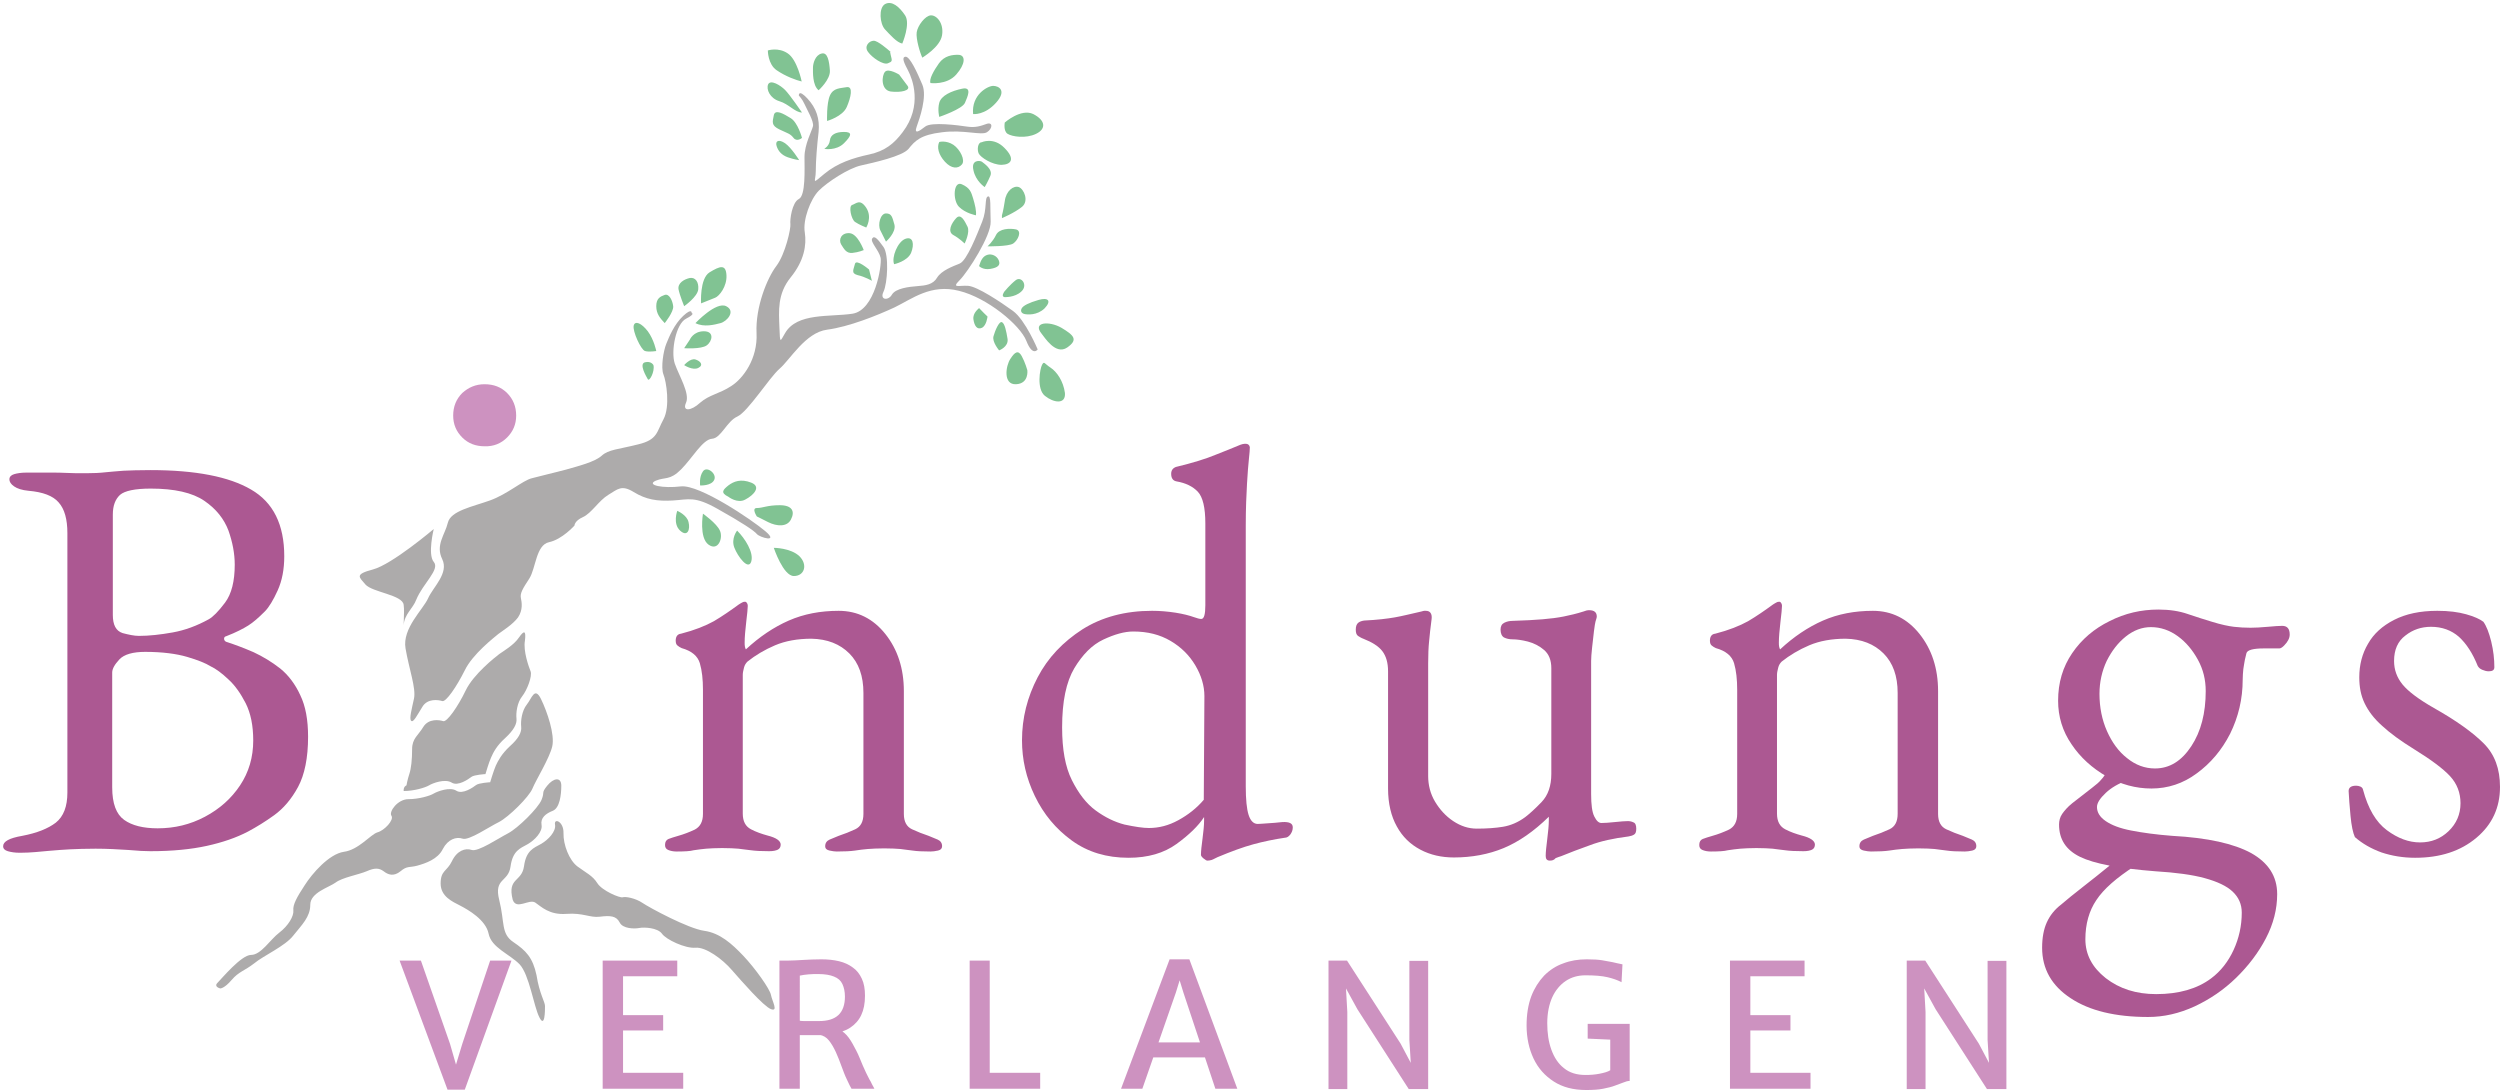
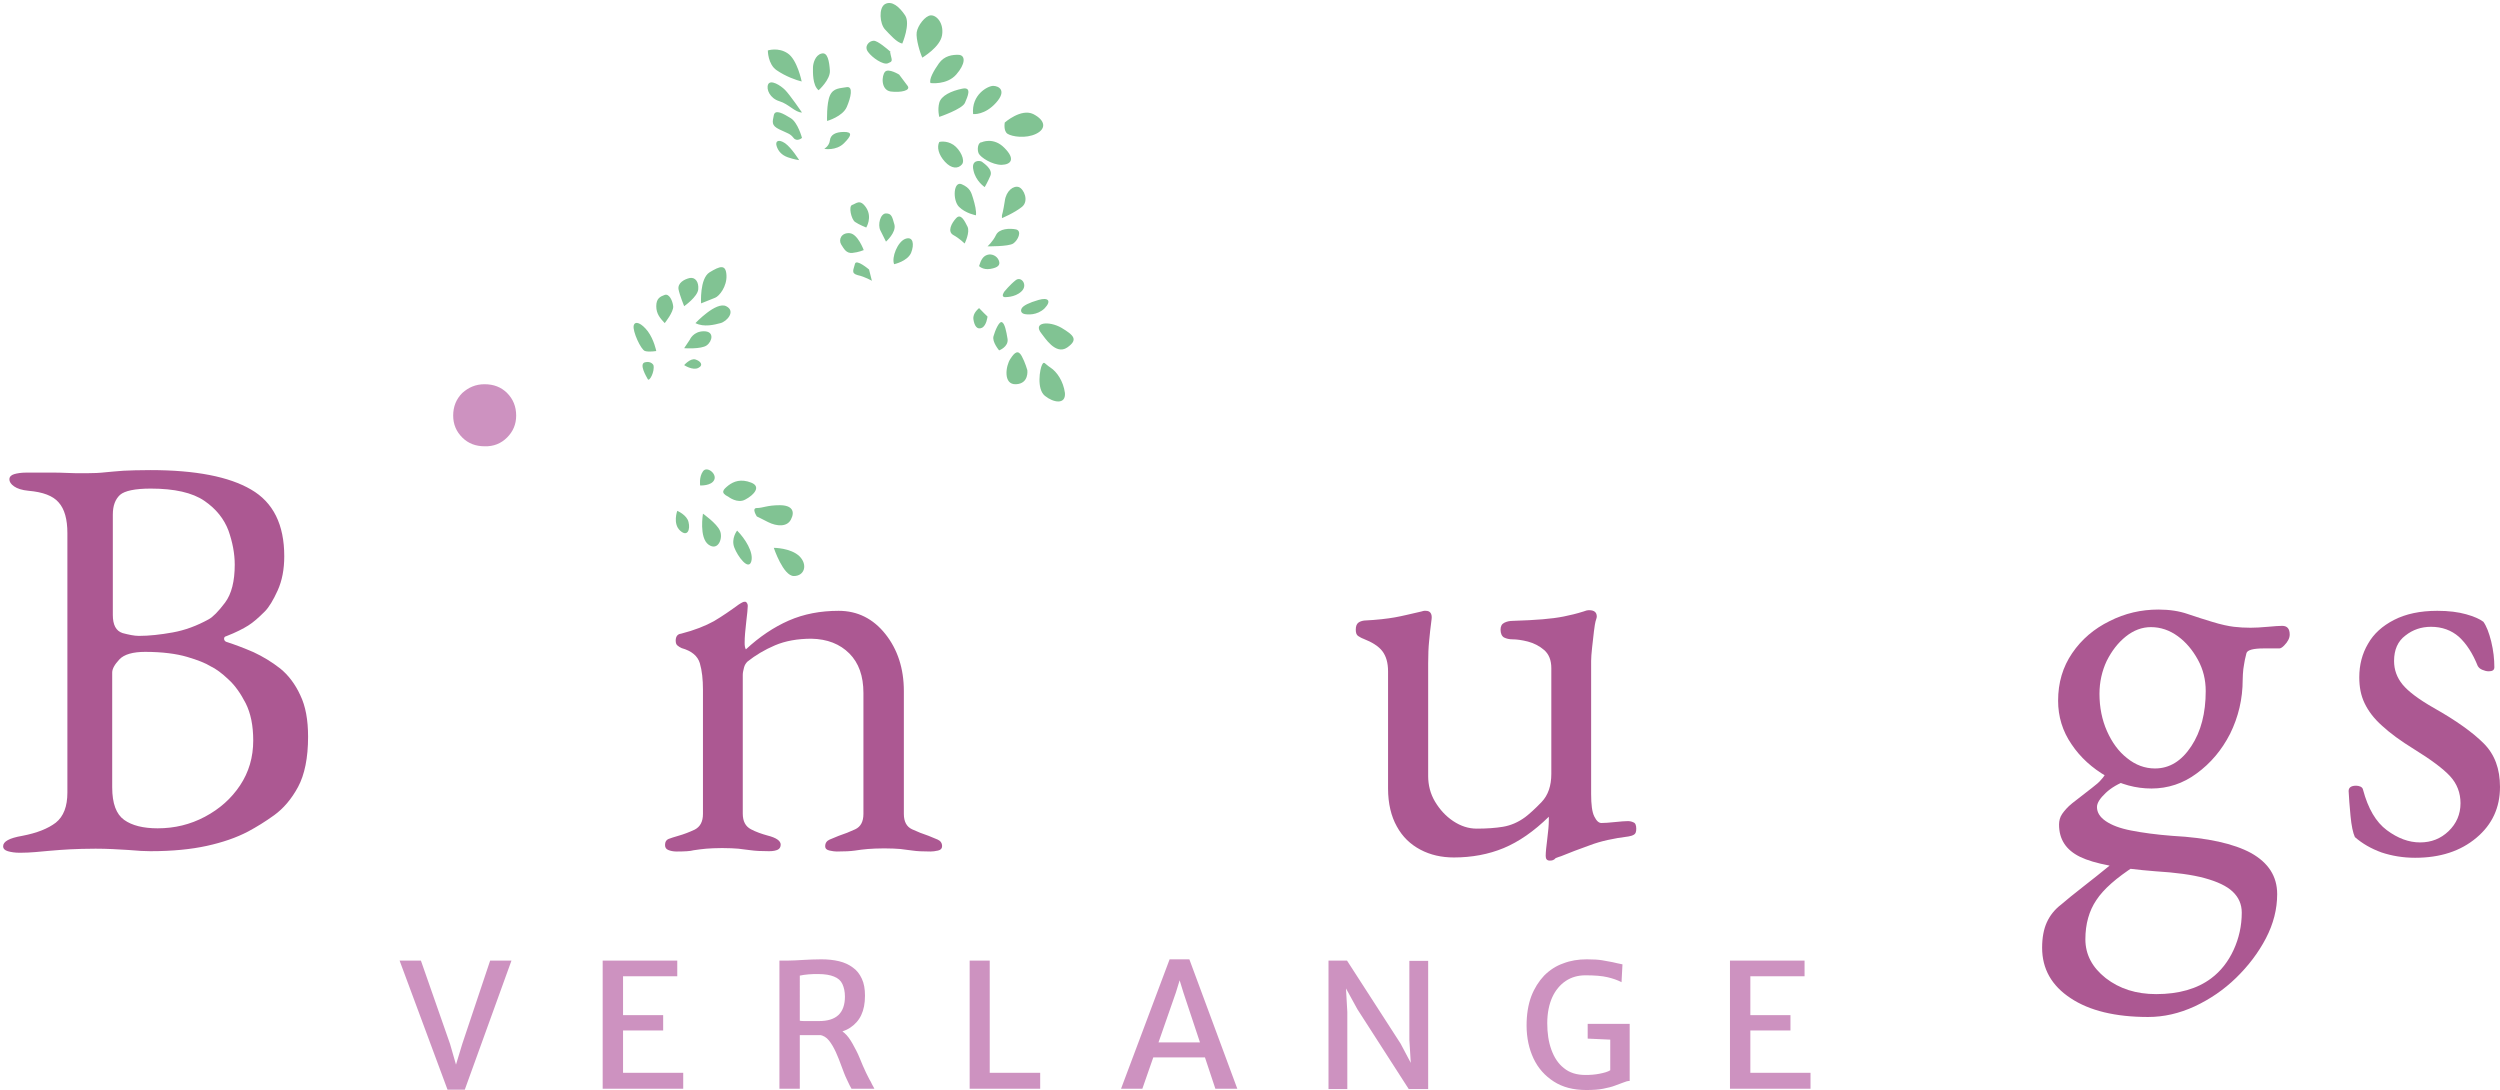
<svg xmlns="http://www.w3.org/2000/svg" version="1.1" x="0px" y="0px" viewBox="0 0 797.7 347.9" style="enable-background:new 0 0 797.7 347.9;" xml:space="preserve">
  <style type="text/css">
	.st0{fill-rule:evenodd;clip-rule:evenodd;fill:#ADABAB;}
	.st1{fill-rule:evenodd;clip-rule:evenodd;fill:#81C393;}
	.st2{fill:#CD92C0;}
	.st3{fill:#AC5892;}
</style>
  <g id="Ebene_4">
</g>
  <g id="Ebene_1">
    <g id="XMLID_336_">
      <g id="XMLID_57_">
-         <path id="XMLID_58_" class="st0" d="M147.6,267.6c2,0.7,8.5-3.8,11.6-5.3c3.1-1.6,9.6-8,10.7-10.7c1.1-2.7,5.4-9.6,6.3-13.4     c0.9-3.8-1.6-11.1-3.6-15.2c-2-4-2.9-0.2-4.5,1.8c-1.6,2-2,5.3-1.8,7.1c0.2,1.8-0.9,3.8-3.6,6.2c-2.7,2.5-3.8,4.7-4.5,6.2     c-0.7,1.6-1.8,5.3-1.8,5.3s-3.6,0.2-4.5,0.9c-0.9,0.7-4.3,3.1-6.3,1.8c-2-1.3-6,0.2-7.2,0.9c-1.1,0.7-4.7,1.8-8.1,1.8     c-3.4,0-6.3,4-5.4,5.3c0.9,1.3-2.2,4.7-4.5,5.3c-2.2,0.7-6,5.6-10.7,6.2c-4.7,0.7-10.1,6.9-12.5,10.7c-2.5,3.8-3.8,6.2-3.6,8     c0.2,1.8-1.6,4.9-4.5,7.1c-2.9,2.2-5.8,7.1-9,7.1c-3.1,0-9.4,7.6-10.7,8.9c-1.3,1.3,0.9,1.8,0.9,1.8s1.3,0,3.6-2.7     c2.3-2.7,4.1-2.9,7.2-5.3c3-2.5,9.9-5.5,12.5-8.9c2.7-3.4,5.4-5.9,5.4-9.8c0-3.9,5.9-5.5,8.1-7.1c2.1-1.6,7.3-2.5,9.9-3.6     c2.5-1.1,3.9-1.1,5.4,0c1.4,1.1,3.2,1.8,5.4,0c2.1-1.8,2.9-1.1,5.4-1.8c2.5-0.7,6.5-2,8.1-5.3     C142.9,267.8,145.6,266.9,147.6,267.6z M165.6,203.4c-1.6,2.4-4.9,4.3-6.3,5.3c-1.3,1-8.2,6.4-10.7,11.6c-2.5,5.2-6,10.2-7.2,9.8     c-1.2-0.4-4.6-0.9-6.3,1.8c-1.6,2.7-3.6,3.7-3.6,7.1c0,3.4-0.3,6.2-0.9,8c-0.6,1.8-0.9,3.6-0.9,3.6s-1,0.3-0.9,1.8     c3.4,0,6.9-1.1,8.1-1.8c1.1-0.7,5.1-2.2,7.2-0.9c2,1.3,5.4-1.1,6.3-1.8c0.9-0.7,4.5-0.9,4.5-0.9s1.1-3.8,1.8-5.3     c0.7-1.6,1.8-3.8,4.5-6.2c2.7-2.5,3.8-4.5,3.6-6.2c-0.2-1.8,0.2-5.1,1.8-7.1c1.6-2,3.3-6.5,2.7-8c-0.6-1.5-2.4-6.5-1.8-9.8     C167.9,201.1,167.2,201.1,165.6,203.4z M163.8,300.6c-4-2.7-2.7-6.2-4.5-13.4c-1.8-7.1,2.9-5.6,3.6-10.7c0.7-5.1,3.1-5.8,5.4-7.1     s4.9-4,4.5-6.2c-0.4-2.2,1.3-3.6,3.6-4.5c2.2-0.9,2.7-5.1,2.7-8s-2.5-2.5-4.5,0c-2,2.5-0.7,1.8-1.8,4.5     c-1.1,2.7-7.6,9.1-10.7,10.7c-3.1,1.6-9.6,6-11.6,5.3c-2-0.7-4.7,0.2-6.3,3.6c-1.6,3.3-3.6,2.9-3.6,7.1s3.8,5.8,6.3,7.1     c2.5,1.3,8.1,4.5,9,8.9c0.9,4.5,6.7,6.5,9.9,9.8c3.1,3.3,4.5,13.4,6.3,16.9c1.8,3.6,1.8-2.2,1.8-3.6c0-1.3-1.8-4-2.7-9.8     C170,305.5,167.8,303.3,163.8,300.6z M237.2,305c-3.7-3.9-7.5-7.3-12.5-8c-5.1-0.7-17.5-7.4-19.7-8.9c-2.2-1.5-5.4-2.1-6.3-1.8     c-0.9,0.3-6.6-2.1-8.1-4.5c-1.5-2.4-3.6-3.3-6.3-5.3s-4.6-7-4.5-10.7c0.1-3.7-3.1-4.9-2.7-2.7c0.4,2.2-2.2,4.9-4.5,6.2     s-4.7,2-5.4,7.1c-0.7,5.1-5.4,3.6-3.6,10.7c1.2,3.4,5.2-0.4,7.2,0.9c1.9,1.3,4.5,4,9.9,3.6c5.4-0.4,7.5,1.3,10.7,0.9     c3.3-0.4,5.2-0.3,6.3,1.8c1,2.1,4.8,2.1,6.3,1.8c1.5-0.3,5.8-0.1,7.2,1.8c1.3,1.9,7.5,4.8,10.7,4.5c3.3-0.3,8.7,3.7,11.6,7.1     c3,3.4,10.1,11.6,12.5,12.5c2.4,0.9,0.4-2.5,0-4.5C245.7,315.6,240.9,308.9,237.2,305z M323.2,99.2c-4-2.9-11.4-7.8-14.3-8     c-2.9-0.2-5.4,0.9-2.7-1.8c2.7-2.7,10.1-14.3,9.9-18.7c-0.2-4.5,0.2-8.5-0.9-8c-1.1,0.4-0.2,4-1.8,8c-1.6,4-4.9,12.5-7.2,13.4     c-2.2,0.9-5.8,2.2-7.2,4.5c-1.3,2.2-3.6,2.5-6.3,2.7c-2.7,0.2-6.9,0.7-8.1,2.7c-1.1,2-4,1.8-2.7-0.9c1.3-2.7,1.8-11.8,0-14.3     c-1.8-2.5-2.9-3.8-3.6-2.7s2.2,3.8,2.7,6.2c0.4,2.5-1.8,16.7-9,17.8c-7.2,1.1-17.7-0.4-21.5,6.2c-1.6,2.7-1.6,3.6-1.8-1.8     c-0.2-5.3-0.7-10.7,3.6-16c4.3-5.3,5.1-10.3,4.5-14.3c-0.7-4,1.8-10.7,4.5-13.4c2.7-2.7,9.4-7.1,13.4-8c4-0.9,13.2-2.9,15.2-5.3     c2-2.5,3.8-4.5,10.7-5.3c6.9-0.9,12.5,1.1,14.3,0c1.8-1.1,2-3.3,0-2.7c-2,0.7-3.6,1.3-6.3,0.9c-2.7-0.4-11.4-1.6-13.4,0     c-2,1.6-3.6,2.5-2.7,0c0.9-2.5,3.4-9.6,1.8-13.4c-1.6-3.8-4-9.1-5.4-8.9c-1.3,0.2-0.4,2,0.9,4.5c1.3,2.5,4.7,11.1-1.8,19.6     c-2.7,3.6-5.6,6-10.7,7.1c-5.1,1.1-10.1,2.7-14.3,6.2c-4.3,3.6-2.7,2.5-2.7-0.9c0-3.3,0.4-8.2,0.9-12.5c0.4-4.2-0.7-7.6-3.6-10.7     c-2.9-3.1-2.7-0.9-2.7-0.9s1.1,1.1,1.8,2.7c0.7,1.6,3.1,5.6,2.7,7.1c-0.4,1.6-2.7,5.8-2.7,9.8c0,4,0.4,12.3-1.8,13.4     c-2.2,1.1-2.9,6.7-2.7,8c0.2,1.3-1.6,9.6-4.5,13.4s-6.7,13.1-6.3,21.4c0.4,8.2-4.3,14.5-8.1,16.9c-3.8,2.5-6.9,2.7-9.9,5.3     c-2.9,2.7-5.8,2.9-4.5,0c1.3-2.9-2.2-8.5-3.6-12.5c-1.3-4,0.4-12.7,3.6-14.3c3.1-1.6,1.8-1.8,1.8-1.8s0.2-1.8-2.7,0.9     c-2.9,2.7-4.5,6.7-5.4,8.9c-0.9,2.2-1.8,7.6-0.9,9.8c0.9,2.2,2.2,10.2,0,14.3c-2.2,4-1.8,6.5-8.1,8c-6.3,1.6-9.4,1.6-11.6,3.6     c-2.2,2-7.4,3.3-11.6,4.5c-4.3,1.1-7.8,2-10.7,2.7c-2.9,0.7-7.8,5.1-13.4,7.1c-5.6,2-12.5,3.3-13.4,7.1c-0.9,3.8-4,7.1-1.8,11.6     c2.2,4.5-2.9,8.9-4.5,12.5c-1.6,3.6-8.3,9.6-7.2,16c1.1,6.5,3.4,12.7,2.7,16c-0.7,3.3-1.6,6.5-0.9,7.1c0.7,0.7,1.9-1.8,3.6-4.5     c1.6-2.7,5.1-2.2,6.3-1.8c1.2,0.4,4.6-4.6,7.2-9.8c2.5-5.2,9.4-10.5,10.7-11.6c1.3-1,4.6-3,6.3-5.3c1.6-2.4,1.2-4.8,0.9-6.2     c-0.3-1.5,0.6-3,2.7-6.2c2.1-3.3,2.1-10.7,6.3-11.6c4.2-0.9,8.1-5.3,8.1-5.3s0-1.5,2.7-2.7c2.7-1.2,5.1-5.3,8.1-7.1     c3-1.8,4.2-3.3,8.1-0.9c3.9,2.4,7.5,3,12.5,2.7c5.1-0.3,6.9-1.5,14.3,2.7c7.5,4.2,11.6,6.9,12.5,8c0.9,1.1,7.2,2.9,2.7-0.9     c-4.5-3.8-21-14.9-26.9-14.3c-5.8,0.7-11.2-0.4-8.1-1.8c3.1-1.3,4.5,0,8.1-3.6c3.6-3.6,6.9-9.6,9.9-9.8c2.9-0.2,4.7-5.6,8.1-7.1     c3.4-1.6,10.1-12.3,13.4-15.2c3.4-2.9,8.3-11.6,15.2-12.5c6.9-0.9,15.9-4.5,21.5-7.1c5.6-2.7,11.6-7.6,20.6-5.3     c9,2.2,19.5,10.9,21.5,16c2,5.1,3.6,2.7,3.6,2.7S327.2,102.1,323.2,99.2z M128.8,193c0.2,1.7,0.1,2.2,0,6.5c0.2-3.5,3-5.4,4-8.1     c2.1-5.2,7.7-9.7,5.6-12.1c-2-2.4,0-10.5,0-10.5s-13.3,11.3-19.4,12.9c-6,1.6-4.4,2.4-2.4,4.8C118.8,189,128.5,189.8,128.8,193z" />
-       </g>
+         </g>
    </g>
  </g>
  <g id="Ebene_2">
    <g id="XMLID_107_">
      <g id="XMLID_109_">
        <path id="XMLID_110_" class="st1" d="M288.9,76.2c-2.5,0.9-4.5,6-3.6,8.1c0,0,4.2-0.9,5.4-3.6C291.8,78,291.4,75.3,288.9,76.2z      M285.4,71.7c-0.7-2.5-0.9-3.6-2.7-3.6c-1.8,0-2.7,3.6-1.8,5.4c0.9,1.8,1.8,3.6,1.8,3.6S286,74.2,285.4,71.7z M272.8,70.8     c1.3,0.9,3.6,1.8,3.6,1.8s2-3.2,0-6.3c-2-3-3.2-1.3-4.5-0.9C270.7,65.8,271.6,69.9,272.8,70.8z M271.1,74.4     c-2.7-0.2-3.6,2.1-2.7,3.6c0.9,1.4,1.6,2.9,3.6,2.7c2-0.2,3.6-0.9,3.6-0.9S273.7,74.6,271.1,74.4z M272.8,84.2     c-0.4,1.8-1.4,3,0.9,3.6c2.3,0.5,4.5,1.8,4.5,1.8l-0.9-3.6C277.3,86,273.2,82.5,272.8,84.2z M269.3,42.1c-2.7,0-4.3,0.9-4.5,2.7     c-0.2,1.8-1.8,2.7-1.8,2.7s3.8,0.7,6.3-1.8C271.8,43.2,272,42.1,269.3,42.1z M263.9,38.6c0,0,5-1.4,6.3-4.5c1.3-3,2.1-6.6,0-6.3     c-2.1,0.4-4.3,0.2-5.4,2.7C263.7,33,263.9,38.6,263.9,38.6z M262.1,17.1c-2,0.5-2.7,3.2-2.7,4.5c0,1.3-0.2,5.6,1.8,7.2     c0,0,3.8-3.4,3.6-6.3C264.6,19.6,264.1,16.5,262.1,17.1z M247.8,22.4c2.9,2,6.3,3.2,8,3.6c0,0-1.4-7-4.5-9c-3-2-6.3-0.9-6.3-0.9     S245,20.5,247.8,22.4z M248.7,32.3c3,0.9,5,3.6,7.2,3.6c0,0-3.9-5.7-5.4-7.2s-4.6-3.4-5.4-1.8C244.4,28.5,245.7,31.4,248.7,32.3z      M252.3,37.7c-2.3-1.4-5-3-5.4-0.9c-0.4,2.1-0.9,3.2,1.8,4.5c2.7,1.3,3.4,1.3,4.5,2.7c1.1,1.4,2.7,0,2.7,0S254.6,39.1,252.3,37.7     z M250.5,45.7c-2.1-1.4-3.2-0.7-2.7,0.9c0.5,1.6,1.6,2.9,3.6,3.6c2,0.7,3.6,0.9,3.6,0.9S252.6,47.2,250.5,45.7z M228.2,95     c1.3-0.5,3.8-3.6,3.6-7.2c-0.2-3.6-2.1-2.9-5.4-0.9c-3.2,2-2.7,9.9-2.7,9.9S226.9,95.5,228.2,95z M218.3,97.7c0,0,4.3-3,4.5-5.4     c0.2-2.3-0.9-3.9-2.7-3.6c-1.8,0.4-3.9,1.6-3.6,3.6C216.9,94.3,218.3,97.7,218.3,97.7z M212.1,94.1c-1.4,0.5-2.7,1.1-2.7,3.6     c0,2.5,1.3,3.9,2.7,5.4c0,0,2.9-3.6,2.7-5.4C214.6,95.9,213.5,93.6,212.1,94.1z M202.2,103.9c-0.4,1.8,2.3,7.7,3.6,8.1     c1.3,0.4,3.6,0,3.6,0s-0.7-3.6-2.7-6.3C204.7,103.1,202.6,102.2,202.2,103.9z M205.8,115.6c-2,0.5,0.4,4.5,0.9,5.4     c0.5,0.9,2.3-2.5,1.8-4.5C208.5,116.5,207.8,115.1,205.8,115.6z M221.9,114.7c-1.6-0.5-3.6,1.8-3.6,1.8s2.7,1.8,4.5,0.9     C224.6,116.5,223.5,115.2,221.9,114.7z M220.1,108.4l-1.8,2.7c0,0,5.4,0.4,7.2-0.9c1.8-1.3,2.5-4.5-0.9-4.5     S220.1,108.4,220.1,108.4z M221.9,103.1c2.7,1.4,6.1,0.5,8,0c2-0.5,5-3.8,1.8-5.4C228.5,96.1,221.9,103.1,221.9,103.1z      M321.5,42.7c1.4,0.9,5.8,1.6,9.1,0c3.3-1.6,3-4.3-0.9-6.3c-3.9-1.9-9.1,2.7-9.1,2.7S320.1,41.8,321.5,42.7z M317.8,32.8     c3.6-4,0.8-5.4-0.9-5.4s-7,2.8-6.4,9C310.6,36.4,314.2,36.8,317.8,32.8z M299.7,32.8c-0.6,2.2,0,4.5,0,4.5s7.4-2.5,8.2-4.5     c0.8-1.9,2.4-5.2-0.9-4.5C303.6,29,300.3,30.5,299.7,32.8z M305.1,23.8c3-3.4,3-6.1,0.9-6.3c-2.1-0.1-4.7,0.3-6.4,2.7     c-1.7,2.4-3.2,5.1-2.7,6.3C296.9,26.5,302.1,27.2,305.1,23.8z M300.6,11.2c0.6-3.9-1.8-6.4-3.6-6.3c-1.8,0.1-4.2,3.3-4.5,5.4     c-0.3,2.1,1.1,6.7,1.8,8.1C294.2,18.4,300,15.1,300.6,11.2z M287.9,13.9c0,0,2.7-6.3,0.9-9c-1.8-2.7-4.2-4.8-6.4-3.6     c-2.1,1.2-1.7,6.3,0,8.1C284.1,11.2,286.2,13.6,287.9,13.9z M284,16.4c0.1,0.1,0.2,0.2,0.2,0.2S284,16.1,284,16.4z M283.3,20.2     c1.5-0.6,1.4-0.7,0.9-2.7c-0.1-0.6-0.2-0.9-0.2-1.1c-0.8-0.7-3.9-3.4-5.2-3.4c-1.5,0-3.2,1.8-1.8,3.6     C278.3,18.4,281.8,20.8,283.3,20.2z M282.4,22.9c-1.1,1.2-1.4,5.8,1.8,6.3c3.2,0.4,6.5-0.3,5.4-1.8c-1.1-1.5-2.7-3.6-2.7-3.6     S283.5,21.7,282.4,22.9z M320.5,47.2c-3.5-3.6-7.3-1.8-7.3-1.8c-1.2,0-1.5,2.4-0.9,3.6c0.6,1.2,4.2,3.6,7.3,3.6     C322.7,52.5,324,50.7,320.5,47.2z M306.9,52.5c1.2-1.3-0.5-4.8-2.7-6.3c-2.3-1.5-4.5-0.9-4.5-0.9c-0.8,1.6-0.3,4,1.8,6.3     C303.6,53.9,305.7,53.9,306.9,52.5z M314.2,59.7c0,0,0.9-1.5,1.8-3.6c0.9-2.1-2.1-4-2.7-4.5c-0.6-0.4-3.5-0.7-2.7,2.7     C311.3,57.8,314.2,59.7,314.2,59.7z M325.1,59.7c-1.7-0.6-4.1,1.2-4.5,4.5c-0.5,3.3-0.9,4.5-0.9,4.5v0.9c0,0,3.9-1.6,6.4-3.6     C328.4,64.1,326.7,60.3,325.1,59.7z M315.1,78.6c0,0,6.7,0.1,8.2-0.9c1.5-1,2.9-4,0.9-4.5c-2-0.4-5.4-0.3-6.4,1.8     S315.1,78.6,315.1,78.6z M318.7,83.1c-0.6-1.5-2.3-2.2-3.6-1.8c-1.4,0.4-2.1,1.6-2.7,3.6c0,0,1.2,1.3,3.6,0.9     S319.3,84.6,318.7,83.1z M306,66c2.1,2.1,5.4,2.7,5.4,2.7c0.2-1.3-0.3-3.4-0.9-5.4c-0.6-1.9-0.9-3.3-3.6-4.5     C304.2,57.6,303.9,63.9,306,66z M305.1,69.6c-1.5,1.6-2.9,4.3-0.9,5.4s3.6,2.7,3.6,2.7s1.8-3.6,0.9-5.4     C307.8,70.5,306.6,68,305.1,69.6z M335.2,117.3c-2-1.3-2-2.2-2.7-0.9c-0.7,1.3-1.8,7.7,0.9,9.9c2.7,2.2,6.7,2.9,6.4-0.9     C339.3,121.6,337.2,118.6,335.2,117.3z M338.7,104.6c-4-2.3-9.3-1.8-6.4,1.8c1,1.2,4.5,7,8.2,4.5     C344.1,108.4,342.7,107,338.7,104.6z M331.4,95.7c-3.1,0.9-4.9,1.8-5.4,2.7c-0.5,0.9,0,1.6,0.9,1.8c0.9,0.2,4,0.5,6.4-1.8     C335.6,96,334.5,94.8,331.4,95.7z M320.5,94.8c0,0,3.3,0.2,5.4-1.8c2.2-2,0-5-1.8-3.6c-1.8,1.4-3.6,3.6-3.6,3.6     S319.3,94.6,320.5,94.8z M326,113.6c-1.1-2-2.2-1.3-3.6,0.9c-1.5,2.2-2.4,8.3,1.8,8.1c4.2-0.2,3.6-4.5,3.6-4.5     S327.1,115.6,326,113.6z M321.5,108.2c-0.4-2.5-0.9-5-1.8-5.4c-0.9-0.4-2.2,2.7-2.7,4.5s1.8,4.5,1.8,4.5S321.8,110.7,321.5,108.2     z M310.6,101.9c0.3,2.1,1.2,3.4,2.7,2.7c1.5-0.7,1.8-3.6,1.8-3.6s-2-1.9-2.7-2.7C312.4,98.4,310.3,99.8,310.6,101.9z      M234.3,174.7c1.1,2.9,4.5,7.4,5.4,4.5c0.9-2.9-2-7.4-4.5-9.9C235.2,169.3,233.2,171.8,234.3,174.7z M246.9,174.8c0,0,3,9,6.4,9     c3.4,0,4.5-3.6,1.8-6.3C252.3,174.8,246.9,174.8,246.9,174.8z M224.3,163.9c0,0-1.3,7.7,1.8,9.9c3.1,2.2,4.7-2.2,3.6-4.5     C228.7,167,224.3,163.9,224.3,163.9z M252.4,165.7c1.3-2.5,0.4-4.5-3.6-4.5s-5.4,0.9-7.3,0.9c-1.8,0,0,2.7,0,2.7s0.9,0.4,3.6,1.8     C247.9,168,251.2,168.2,252.4,165.7z M239.7,154c-3.3-1.3-5.6-0.4-7.3,0.9c-1.6,1.3-2.7,2.3,0,3.6c0,0,2.9,2.3,5.4,0.9     C240.5,158,243,155.3,239.7,154z M227.9,153.1c0.9-2-2.4-4.5-3.6-2.7c-1.3,1.8-0.9,4.5-0.9,4.5S227,155.1,227.9,153.1z      M216.1,163c0,0-1.5,4.1,0.9,6.3c2.4,2.2,3.3-0.4,2.7-2.7C219.2,164.3,216.1,163,216.1,163z" />
      </g>
    </g>
  </g>
  <g id="Ebene_3">
    <path id="XMLID_3_" class="st2" d="M161.8,139.6c1.9-1.9,2.9-4.2,2.9-7c0-2.9-1-5.3-2.9-7.2c-1.9-1.9-4.3-2.8-7.2-2.8   c-2.8,0-5.1,1-7.1,2.8c-1.9,1.9-2.9,4.3-2.9,7.2c0,2.8,1,5.1,2.9,7c1.9,1.9,4.3,2.8,7.1,2.8C157.5,142.5,159.9,141.5,161.8,139.6z" />
  </g>
  <g id="Ebene_5">
    <g id="XMLID_84_">
      <path id="XMLID_100_" class="st3" d="M6.4,272.1c-1.6,0-2.9-0.2-3.9-0.5c-1-0.3-1.5-0.8-1.5-1.6c0-1.5,2-2.6,6.1-3.3    c4.7-0.9,8.2-2.3,10.7-4.2c2.5-2,3.7-5.2,3.7-9.6v-82.8c0-4.4-0.9-7.7-2.8-9.8c-1.8-2.1-5-3.3-9.6-3.7c-2.1-0.2-3.6-0.7-4.6-1.4    c-1-0.7-1.5-1.4-1.5-2.3c0-0.7,0.5-1.3,1.5-1.6c1-0.3,2.3-0.5,3.9-0.5c3.3,0,5.9,0,7.7,0s3.6,0,5.2,0.1c1.7,0.1,3.7,0.1,6.2,0.1    c2.3,0,4.4-0.1,6.1-0.3c1.7-0.2,3.6-0.3,5.8-0.5c2.1-0.1,5-0.2,8.6-0.2c14.4,0,25.1,2.1,32.1,6.2c7.1,4.1,10.6,11.2,10.6,21.3    c0,4.2-0.7,7.8-2.1,10.9c-1.4,3.1-2.8,5.4-4.1,6.7c-2,2-3.7,3.5-5.3,4.5c-1.6,1-3.9,2.2-7,3.4c-0.5,0.1-0.7,0.4-0.7,0.8    c0,0.4,0.2,0.8,0.7,1c2.8,0.9,5.7,2,8.7,3.3c3,1.4,5.8,3.1,8.5,5.2c2.6,2.1,4.8,5,6.4,8.5c1.7,3.5,2.5,7.9,2.5,13.3    c0,6.7-1.1,12.1-3.2,16c-2.1,3.9-4.7,6.9-7.6,9c-2.9,2.1-5.7,3.8-8.3,5.2c-3.8,2-8.2,3.5-13.2,4.6c-5,1.1-11,1.7-18,1.7    c-1.6,0-4-0.1-7.2-0.4c-3.2-0.2-6.6-0.4-10.3-0.4c-3.2,0-5.9,0.1-8.1,0.2c-2.2,0.1-4.5,0.3-6.9,0.5S9.9,272.1,6.4,272.1z     M44.3,202.9c3.3,0,6.9-0.4,10.8-1.1c3.9-0.7,7.7-2.1,11.5-4.2c1.3-0.7,3.1-2.5,5.2-5.3c2.1-2.8,3.1-6.9,3.1-12.1    c0-3.6-0.7-7.2-2-10.9c-1.4-3.7-3.9-6.9-7.7-9.5c-3.8-2.6-9.5-3.9-17.1-3.9c-5,0-8.3,0.7-9.8,2c-1.5,1.4-2.3,3.4-2.3,6.3v32    c0,3.2,1,5.1,3.1,5.8C41,202.5,42.8,202.9,44.3,202.9z M50.3,264.3c5.4,0,10.4-1.2,15.1-3.7c4.7-2.5,8.4-5.8,11.2-10    c2.8-4.2,4.2-9,4.2-14.3c0-4.8-0.8-8.7-2.4-11.9c-1.6-3.1-3.4-5.7-5.5-7.6c-2.1-2-4-3.4-5.7-4.2c-1.6-1-4.1-2-7.5-3    c-3.4-1-7.9-1.6-13.4-1.6c-3.9,0-6.7,0.8-8.2,2.4c-1.5,1.6-2.3,3-2.3,4.2v36.6c0,5.2,1.3,8.6,3.8,10.4    C42.1,263.4,45.7,264.3,50.3,264.3z" />
      <path id="XMLID_98_" class="st3" d="M215.9,271.7c-1.1,0-2-0.2-2.7-0.5c-0.7-0.3-1-0.8-1-1.6c0-1,0.4-1.6,1.1-1.9    c0.7-0.3,1.8-0.6,3.1-1c1.8-0.5,3.6-1.2,5.3-2c1.7-0.9,2.6-2.5,2.6-5v-39.6c0-3.3-0.3-6.1-1-8.5c-0.7-2.3-2.6-3.9-5.8-4.8    c-0.5-0.2-0.9-0.5-1.3-0.8c-0.4-0.3-0.6-0.8-0.6-1.6c0-1.3,0.6-2.1,1.7-2.2c4.3-1.1,7.8-2.5,10.5-4c2.7-1.6,5.3-3.4,7.9-5.3    c0.4-0.2,0.7-0.5,1-0.6c0.3-0.2,0.6-0.3,1-0.3c0.2,0,0.5,0.1,0.6,0.4c0.2,0.2,0.3,0.6,0.3,0.9c0,0.9-0.2,2.6-0.5,5.2    c-0.3,2.6-0.5,4.8-0.5,6.5c0,0.5,0,1,0.1,1.4c0.1,0.4,0.2,0.7,0.3,0.8c4.3-4,8.9-7.1,13.7-9.2c4.8-2.1,10.1-3.1,15.9-3.1    c6,0,11,2.5,14.9,7.4c3.9,4.9,5.9,11,5.9,18.2v39.2c0,2.5,0.9,4.1,2.6,4.9c1.7,0.8,3.5,1.5,5.3,2.1c1,0.4,1.9,0.8,2.9,1.2    c0.9,0.4,1.4,1.1,1.4,2.1c0,0.7-0.4,1.2-1.3,1.4c-0.9,0.2-1.7,0.3-2.4,0.3c-2.5,0-4.4-0.1-5.7-0.3c-1.4-0.2-2.6-0.3-3.9-0.5    c-1.2-0.1-2.9-0.2-5.2-0.2c-2.1,0-3.8,0.1-5.2,0.2c-1.4,0.1-2.7,0.3-4.1,0.5c-1.4,0.2-3.3,0.3-5.8,0.3c-0.6,0-1.4-0.1-2.3-0.3    s-1.4-0.6-1.4-1.4c0-1,0.5-1.7,1.4-2.1c0.9-0.4,1.9-0.8,2.9-1.2c1.8-0.6,3.6-1.3,5.3-2.1c1.7-0.8,2.6-2.4,2.6-4.9v-38.6    c0-5.4-1.5-9.6-4.5-12.6c-3-3-7-4.6-12.1-4.7c-4.4,0-8.3,0.7-11.6,2.1c-3.3,1.4-6.3,3.2-8.8,5.2c-0.5,0.5-0.9,1.1-1.1,1.9    c-0.2,0.8-0.4,1.6-0.4,2.3v44.3c0,2.5,0.9,4.1,2.6,5c1.7,0.9,3.5,1.5,5.3,2c2.8,0.7,4.2,1.7,4.2,2.9c0,0.7-0.3,1.3-0.9,1.6    c-0.6,0.3-1.5,0.5-2.8,0.5c-2.5,0-4.4-0.1-5.8-0.3c-1.4-0.2-2.7-0.3-4-0.5c-1.2-0.1-2.9-0.2-5.2-0.2c-2.1,0-3.8,0.1-5.1,0.2    c-1.3,0.1-2.6,0.3-4,0.5C220.3,271.6,218.3,271.7,215.9,271.7z" />
-       <path id="XMLID_95_" class="st3" d="M385.2,274.6c-0.2,0-0.6-0.2-1.2-0.7c-0.6-0.5-0.8-0.9-0.8-1.1c0-1.2,0.2-3,0.5-5.2    c0.3-2.3,0.5-4.2,0.5-5.8v-1.1c-1.8,2.8-4.8,5.7-8.8,8.6c-4,2.9-9.1,4.4-15.3,4.4c-7,0-13-1.8-18.1-5.5c-5.1-3.7-9-8.4-11.8-14.2    c-2.8-5.8-4.1-11.7-4.1-17.8c0-7.1,1.7-13.8,5-20.1c3.3-6.3,8.1-11.3,14.3-15.3c6.2-3.9,13.6-5.9,22.2-5.9c2.5,0,4.9,0.2,7.5,0.6    c2.5,0.4,4.4,0.9,5.8,1.4c1.1,0.4,1.9,0.6,2.4,0.6c0.9,0,1.3-1.5,1.3-4.4V167c0-5-0.8-8.4-2.4-10.1c-1.6-1.7-3.9-2.8-6.8-3.3    c-1.1-0.2-1.7-1-1.7-2.4c0-1.1,0.5-1.8,1.5-2.2c5.4-1.3,9.6-2.6,12.7-3.9c3.1-1.2,5.5-2.2,7.2-2.9c0.5-0.2,0.9-0.4,1.4-0.5    c0.4-0.1,0.8-0.1,1-0.1c0.7,0,1.2,0.4,1.3,1.1c0,0.7-0.1,2-0.3,3.8c-0.2,1.8-0.4,4.4-0.6,7.8c-0.2,3.4-0.4,7.9-0.4,13.4v83.2    c0,4.2,0.3,7.2,0.9,9.1c0.6,1.9,1.6,2.9,2.9,2.9c0.6,0,1.7-0.1,3.2-0.2c1.5-0.1,3.1-0.2,4.7-0.4c2.2-0.1,3.3,0.4,3.3,1.7    c0,0.9-0.3,1.6-0.8,2.3c-0.6,0.7-1.1,1-1.7,1c-3.4,0.5-6.8,1.2-10.1,2.1c-3.3,0.9-7.1,2.3-11.4,4.1c-1,0.5-1.6,0.8-1.9,0.9    C385.9,274.6,385.6,274.6,385.2,274.6z M366.6,264.2c3.2,0,6.3-0.8,9.4-2.5c3.1-1.7,5.8-3.8,8.1-6.5l0.2-33.1c0-3.3-1-6.6-2.9-9.8    c-1.9-3.2-4.5-5.8-7.9-7.8c-3.4-2-7.3-3-11.9-3c-2.8,0-6,0.9-9.6,2.6c-3.6,1.7-6.6,4.8-9.2,9.1c-2.6,4.4-3.9,10.6-3.9,18.9    c0,7,1,12.6,3.1,16.8c2.1,4.2,4.6,7.5,7.6,9.7c3,2.2,6.1,3.7,9.2,4.5C362.1,263.8,364.7,264.2,366.6,264.2z" />
      <path id="XMLID_93_" class="st3" d="M494.5,274.6c-0.9,0-1.3-0.5-1.3-1.5c0-1.2,0.2-3,0.5-5.4c0.3-2.4,0.5-4.4,0.5-6    c0-0.2,0-0.5,0-0.6c0-0.2,0-0.3,0-0.5c-4.8,4.7-9.6,8-14.4,10c-4.8,2-10.2,3-15.9,3c-3.9,0-7.5-0.8-10.7-2.5    c-3.2-1.7-5.7-4.1-7.5-7.4c-1.8-3.2-2.8-7.3-2.8-12.1v-37.4c0-2.7-0.6-4.8-1.8-6.4c-1.2-1.6-3.3-2.9-6.1-4    c-0.6-0.2-1.2-0.6-1.7-0.9c-0.5-0.4-0.7-1-0.7-2c0-1.1,0.3-1.8,0.8-2.2s1.2-0.6,1.9-0.7c4.2-0.2,7.4-0.6,9.7-1    c2.3-0.4,5.1-1.1,8.6-1.9c0.4-0.1,0.6-0.2,0.8-0.2c0.2,0,0.4,0,0.6,0c1.3,0,2,0.9,1.8,2.6c-0.4,2.8-0.6,5.2-0.8,7.1    c-0.2,1.9-0.3,4.3-0.3,7.1v35.9c0,2.9,0.7,5.7,2.2,8.2c1.5,2.5,3.4,4.6,5.8,6.2c2.4,1.6,4.9,2.4,7.5,2.4c3.2,0,6-0.2,8.4-0.6    c2.4-0.4,4.8-1.4,7.1-3.1c1.3-1,3.1-2.6,5.2-4.8c2.1-2.2,3.1-5.2,3.1-9v-33.7c0-2.6-0.8-4.5-2.3-5.8c-1.5-1.3-3.3-2.2-5.2-2.7    c-2-0.5-3.6-0.7-4.8-0.7c-1.1,0-2-0.2-2.8-0.6c-0.7-0.4-1.1-1.3-1.1-2.5c0-1.1,0.4-1.8,1.2-2.2c0.8-0.4,1.7-0.6,2.7-0.6    c3.8-0.1,7-0.3,9.5-0.5c2.5-0.2,4.8-0.5,6.8-0.9c2-0.4,4.1-0.9,6.3-1.6c0.2-0.1,0.6-0.2,0.9-0.3c0.4-0.1,0.7-0.1,0.9-0.1    c1.6,0,2.4,0.7,2.4,2c0,0.1,0,0.3-0.1,0.6c-0.1,0.3-0.2,0.6-0.3,1c-0.1,0.4-0.3,1.4-0.5,3.1c-0.2,1.7-0.4,3.5-0.6,5.3    c-0.2,1.8-0.3,3.3-0.3,4.2v42.5c0,3.3,0.3,5.7,1,7.1c0.7,1.4,1.4,2.1,2.3,2.1c1,0,2.4-0.1,4.3-0.3c1.9-0.2,3.3-0.3,4.1-0.3    c0.6,0,1.2,0.1,1.8,0.4c0.6,0.2,0.9,0.9,0.9,2c0,1-0.2,1.6-0.7,1.9c-0.5,0.3-1.1,0.5-1.8,0.6c-4.8,0.6-8.9,1.5-12.3,2.8    c-3.4,1.2-6.5,2.4-9.2,3.5c-0.4,0.1-0.9,0.3-1.7,0.6C495.8,274.5,495.2,274.6,494.5,274.6z" />
-       <path id="XMLID_91_" class="st3" d="M545.9,271.7c-1.1,0-2-0.2-2.7-0.5c-0.7-0.3-1-0.8-1-1.6c0-1,0.4-1.6,1.1-1.9    c0.7-0.3,1.8-0.6,3.1-1c1.8-0.5,3.6-1.2,5.3-2c1.7-0.9,2.6-2.5,2.6-5v-39.6c0-3.3-0.3-6.1-1-8.5c-0.7-2.3-2.6-3.9-5.8-4.8    c-0.5-0.2-0.9-0.5-1.3-0.8c-0.4-0.3-0.6-0.8-0.6-1.6c0-1.3,0.6-2.1,1.7-2.2c4.3-1.1,7.8-2.5,10.5-4c2.7-1.6,5.3-3.4,7.9-5.3    c0.4-0.2,0.7-0.5,1-0.6c0.3-0.2,0.6-0.3,1-0.3c0.2,0,0.5,0.1,0.6,0.4c0.2,0.2,0.3,0.6,0.3,0.9c0,0.9-0.2,2.6-0.5,5.2    c-0.3,2.6-0.5,4.8-0.5,6.5c0,0.5,0,1,0.1,1.4c0.1,0.4,0.2,0.7,0.3,0.8c4.3-4,8.9-7.1,13.7-9.2c4.8-2.1,10.1-3.1,15.9-3.1    c6,0,11,2.5,14.9,7.4c3.9,4.9,5.9,11,5.9,18.2v39.2c0,2.5,0.9,4.1,2.6,4.9c1.7,0.8,3.5,1.5,5.3,2.1c1,0.4,1.9,0.8,2.9,1.2    c0.9,0.4,1.4,1.1,1.4,2.1c0,0.7-0.4,1.2-1.3,1.4c-0.9,0.2-1.7,0.3-2.4,0.3c-2.5,0-4.4-0.1-5.7-0.3c-1.4-0.2-2.6-0.3-3.9-0.5    c-1.2-0.1-2.9-0.2-5.2-0.2c-2.1,0-3.8,0.1-5.2,0.2c-1.4,0.1-2.7,0.3-4.1,0.5c-1.4,0.2-3.3,0.3-5.8,0.3c-0.6,0-1.4-0.1-2.3-0.3    s-1.4-0.6-1.4-1.4c0-1,0.5-1.7,1.4-2.1c0.9-0.4,1.9-0.8,2.9-1.2c1.8-0.6,3.6-1.3,5.3-2.1c1.7-0.8,2.6-2.4,2.6-4.9v-38.6    c0-5.4-1.5-9.6-4.5-12.6c-3-3-7-4.6-12.1-4.7c-4.4,0-8.3,0.7-11.6,2.1c-3.3,1.4-6.3,3.2-8.8,5.2c-0.5,0.5-0.9,1.1-1.1,1.9    c-0.2,0.8-0.4,1.6-0.4,2.3v44.3c0,2.5,0.9,4.1,2.6,5c1.7,0.9,3.5,1.5,5.3,2c2.8,0.7,4.2,1.7,4.2,2.9c0,0.7-0.3,1.3-0.9,1.6    c-0.6,0.3-1.5,0.5-2.8,0.5c-2.5,0-4.4-0.1-5.8-0.3c-1.4-0.2-2.7-0.3-4-0.5c-1.2-0.1-2.9-0.2-5.2-0.2c-2.1,0-3.8,0.1-5.1,0.2    c-1.3,0.1-2.6,0.3-4,0.5C550.2,271.6,548.3,271.7,545.9,271.7z" />
      <path id="XMLID_87_" class="st3" d="M685.4,324.5c-10.4,0-18.7-2-24.7-6c-6.1-4-9.1-9.4-9.1-16.1c0-3.2,0.5-5.9,1.5-8.1    c1-2.2,2.5-4.1,4.6-5.7c1.7-1.5,4-3.3,6.9-5.6c2.9-2.3,5.9-4.6,8.9-7.1l7.7,0.4c-5.9,3.8-10,7.4-12.3,10.9    c-2.3,3.4-3.5,7.6-3.5,12.5c0,4.9,2.2,9,6.5,12.4c4.4,3.4,9.7,5.1,16.1,5.1c7.2,0,13.1-1.7,17.5-5c3.1-2.3,5.5-5.4,7.2-9.1    c1.7-3.7,2.6-7.7,2.6-11.9c0-2.7-1-4.9-2.9-6.7c-1.9-1.8-4.9-3.2-8.9-4.3s-9.3-1.8-15.8-2.2c-11.5-0.9-19.5-2.4-24-4.6    c-4.5-2.2-6.7-5.6-6.7-10.3c0-1.2,0.3-2.4,1-3.4c0.7-1,1.7-2.2,3.2-3.4c2.8-2.2,4.9-3.8,6.3-4.9c1.3-1,2.4-1.9,3-2.7    c0.7-0.7,1.3-1.7,1.9-2.8l6.3,3.1c-2.7,1-5,2.3-6.8,4c-1.8,1.7-2.8,3.2-2.8,4.5c0,1.7,0.9,3.2,2.8,4.5s4.5,2.3,8.1,3    c3.6,0.7,7.9,1.3,13.1,1.7c11.3,0.6,19.7,2.5,25.2,5.5c5.5,3.1,8.3,7.4,8.3,13.1c0,4.8-1.2,9.5-3.6,14.1    c-2.4,4.6-5.6,8.8-9.5,12.6c-3.9,3.8-8.3,6.8-13.2,9.1C695.3,323.4,690.4,324.5,685.4,324.5z M686.5,251.6c-5,0-9.8-1.3-14.4-3.9    c-4.5-2.6-8.3-6-11.1-10.2c-2.9-4.2-4.3-8.9-4.3-13.9c0-5.8,1.5-10.8,4.5-15.2c3-4.4,7-7.8,11.9-10.2c4.9-2.5,10.1-3.7,15.6-3.7    c3.6,0,6.7,0.5,9.3,1.4c2.6,0.9,5.2,1.7,7.8,2.5c2.9,0.9,5.3,1.4,7,1.6c1.7,0.2,3.5,0.3,5.3,0.3c1.5,0,3.3-0.1,5.5-0.3    c2.2-0.2,3.7-0.3,4.6-0.3c1.6,0,2.4,0.9,2.4,2.8c0,1.1-0.6,2.3-1.8,3.5c-0.6,0.6-1.1,0.9-1.5,0.9h-5c-3.3,0-5.2,0.5-5.5,1.5    c-0.1,0.5-0.3,1.2-0.5,2.1c-0.2,0.9-0.3,1.9-0.5,3c-0.1,1.1-0.2,2.2-0.2,3.3c0,6.3-1.4,12-4,17.3c-2.7,5.3-6.3,9.5-10.7,12.7    C696.6,250,691.7,251.6,686.5,251.6z M687.6,245.2c4.7,0,8.5-2.4,11.6-7.1c3.1-4.7,4.6-10.6,4.6-17.6c0-3.6-0.8-6.9-2.5-10    c-1.7-3.1-3.8-5.6-6.4-7.5c-2.6-1.9-5.5-2.9-8.6-2.9c-2.8,0-5.5,1-8,3c-2.5,2-4.5,4.6-6.1,7.8c-1.5,3.2-2.3,6.7-2.3,10.5    c0,4.3,0.8,8.3,2.4,11.9c1.6,3.6,3.7,6.5,6.4,8.6C681.4,244.1,684.4,245.2,687.6,245.2z" />
      <path id="XMLID_85_" class="st3" d="M770.6,273.7c-3.8,0-7.4-0.6-10.7-1.7c-3.3-1.2-6.1-2.8-8.5-4.9c-0.6-1.3-1.1-3.6-1.4-6.8    c-0.3-3.2-0.5-5.8-0.6-7.9c0-1.1,0.8-1.7,2.4-1.7c0.5,0,0.9,0.1,1.4,0.3c0.4,0.2,0.7,0.5,0.8,1c1.6,6,4.1,10.3,7.6,12.9    c3.5,2.6,7,3.9,10.6,3.9c3.6,0,6.6-1.2,9.1-3.6c2.5-2.4,3.8-5.4,3.8-8.9c0-3.3-1.1-6.2-3.3-8.6c-2.2-2.4-6.1-5.3-11.6-8.7    c-4.2-2.6-7.5-5-10.1-7.4c-2.6-2.3-4.4-4.7-5.6-7.2c-1.2-2.5-1.7-5.2-1.7-8.3c0-3.9,0.9-7.5,2.8-10.7c1.8-3.2,4.6-5.7,8.3-7.6    c3.7-1.9,8.3-2.9,13.8-2.9c3.7,0,6.7,0.4,9.2,1.1c2.5,0.7,4.3,1.5,5.5,2.4c1,1.4,1.8,3.5,2.5,6.3c0.7,2.9,1,5.6,1,8.2    c0,0.9-0.6,1.3-1.8,1.3c-0.7,0-1.4-0.2-2.1-0.5c-0.7-0.3-1.1-0.7-1.4-1.2c-1.6-4-3.6-7.1-6-9.3c-2.4-2.1-5.4-3.2-8.9-3.2    c-3.1,0-5.8,0.9-8.2,2.8c-2.4,1.8-3.6,4.5-3.6,8.1c0,2.8,0.9,5.3,2.7,7.5c1.8,2.2,5.1,4.7,10,7.5c7.1,4,12.4,7.8,15.9,11.3    c3.5,3.5,5.2,8.1,5.2,13.9c0,6.6-2.5,12-7.5,16.2C785.1,271.6,778.6,273.7,770.6,273.7z" />
    </g>
  </g>
  <g id="Ebene_6">
    <g id="XMLID_14_">
      <path id="XMLID_15_" class="st2" d="M142.8,347.7l-15.3-41.2h6.8l9.3,26.6l1.9,6.6l2-6.6l8.9-26.6h6.8l-14.9,41.2H142.8z" />
      <path id="XMLID_32_" class="st2" d="M192.3,347.4v-40.9h23.8v5h-17.3v12.4h12.8v4.9h-12.8v13.5H218v5.1H192.3z" />
      <path id="XMLID_34_" class="st2" d="M255.2,347.4h-6.5v-40.9c0.3,0,0.7,0,1,0c0.3,0,0.6,0,0.9,0s0.6,0,1,0c1.3,0,2.8-0.1,4.6-0.2    s3.7-0.2,5.9-0.2c2.1,0,3.9,0.2,5.6,0.6c1.7,0.4,3.2,1.1,4.4,2c1.3,0.9,2.2,2.1,2.9,3.6c0.7,1.5,1,3.3,1,5.4    c0,2.5-0.4,4.5-1.2,6.2c-0.8,1.7-2,3-3.5,4c-1.5,1-3.4,1.6-5.5,2c-0.8,0.1-1.5,0.2-2.3,0.3s-1.8,0.1-3.1,0.1c-1.3,0-3,0-5.2,0    V347.4z M255.2,325.7c0.4,0.1,1,0.1,1.8,0.1c0.8,0,1.6,0,2.4,0c0.8,0,1.5,0,2,0c2.6,0,4.7-0.6,6.1-1.9c1.4-1.3,2.1-3.3,2.1-5.9    c0-1.6-0.3-2.9-0.8-4s-1.4-1.9-2.7-2.4c-1.2-0.5-2.9-0.8-5-0.8c-1.1,0-2.1,0-3.1,0.1c-1,0.1-2,0.2-2.8,0.4V325.7z M271.7,347.4    c-0.2-0.4-0.4-0.7-0.6-1.1c-0.2-0.4-0.5-1-0.9-1.9c-0.6-1.2-1.1-2.6-1.7-4.2c-0.5-1.5-1.2-3.1-1.8-4.5c-0.7-1.5-1.4-2.7-2.2-3.7    s-1.8-1.6-3-1.8l2.5-1.9l3.9,0.3c1.1,0.5,2,1.3,2.9,2.5c0.9,1.2,1.6,2.6,2.4,4.1s1.4,3.2,2.1,4.8c0.7,1.6,1.4,3.1,2.1,4.4    c0.3,0.5,0.6,1,0.8,1.5c0.3,0.5,0.5,1,0.8,1.5H271.7z" />
      <path id="XMLID_38_" class="st2" d="M309.4,347.4v-40.9h6.4v35.8h16.1v5.1H309.4z" />
      <path id="XMLID_41_" class="st2" d="M364.5,347.4h-6.8l15.5-41.3h6.3l15.3,41.3h-7l-10.2-30.7l-1.2-3.9l-1.2,3.9L364.5,347.4z     M365.4,337.4l1.1-4.8h18.8l1.2,4.8H365.4z" />
      <path id="XMLID_44_" class="st2" d="M423.9,347.4v-40.9h5.9l17.1,26.5l5.4,10.2h-1.9l-0.7-11.4v-25.2h6v40.9h-6.2L433.1,322    l-6.3-11.5h2.4l0.7,12.4v24.6H423.9z" />
      <path id="XMLID_46_" class="st2" d="M487.1,327.2c0-3.5,0.5-6.6,1.5-9.3c1-2.6,2.4-4.8,4.1-6.6c1.8-1.8,3.8-3.1,6.1-3.9    c2.3-0.9,4.8-1.3,7.5-1.3c2.1,0,3.7,0.1,4.9,0.3c1.2,0.2,2.3,0.4,3.3,0.6c1,0.2,2,0.5,3.2,0.7l-0.3,5.7c-1.3-0.7-2.8-1.2-4.5-1.6    c-1.7-0.4-4-0.6-7-0.6c-2.4,0-4.5,0.6-6.3,1.8c-1.8,1.2-3.3,3-4.3,5.2s-1.6,5-1.6,8.3c0,3.1,0.4,5.9,1.3,8.4s2.2,4.5,4,5.9    c1.8,1.5,4.1,2.2,6.9,2.2c1.5,0,3-0.1,4.5-0.4s2.6-0.6,3.4-1.1v-10.8l1.6,1.1l-8.8-0.4v-4.7h13.4v18.2c-0.6,0-1.3,0.2-2,0.5    c-0.8,0.3-1.7,0.6-2.7,1c-1,0.4-2.3,0.7-3.8,1c-1.5,0.3-3.3,0.4-5.4,0.4c-4.1,0-7.5-0.9-10.3-2.7s-5-4.2-6.5-7.4    C487.9,334.7,487.1,331.2,487.1,327.2z" />
      <path id="XMLID_48_" class="st2" d="M552,347.4v-40.9h23.8v5h-17.3v12.4h12.8v4.9h-12.8v13.5h19.2v5.1H552z" />
-       <path id="XMLID_50_" class="st2" d="M608.4,347.4v-40.9h5.9l17.1,26.5l5.4,10.2h-1.9l-0.7-11.4v-25.2h6v40.9h-6.2L617.6,322    l-6.3-11.5h2.4l0.7,12.4v24.6H608.4z" />
    </g>
  </g>
</svg>